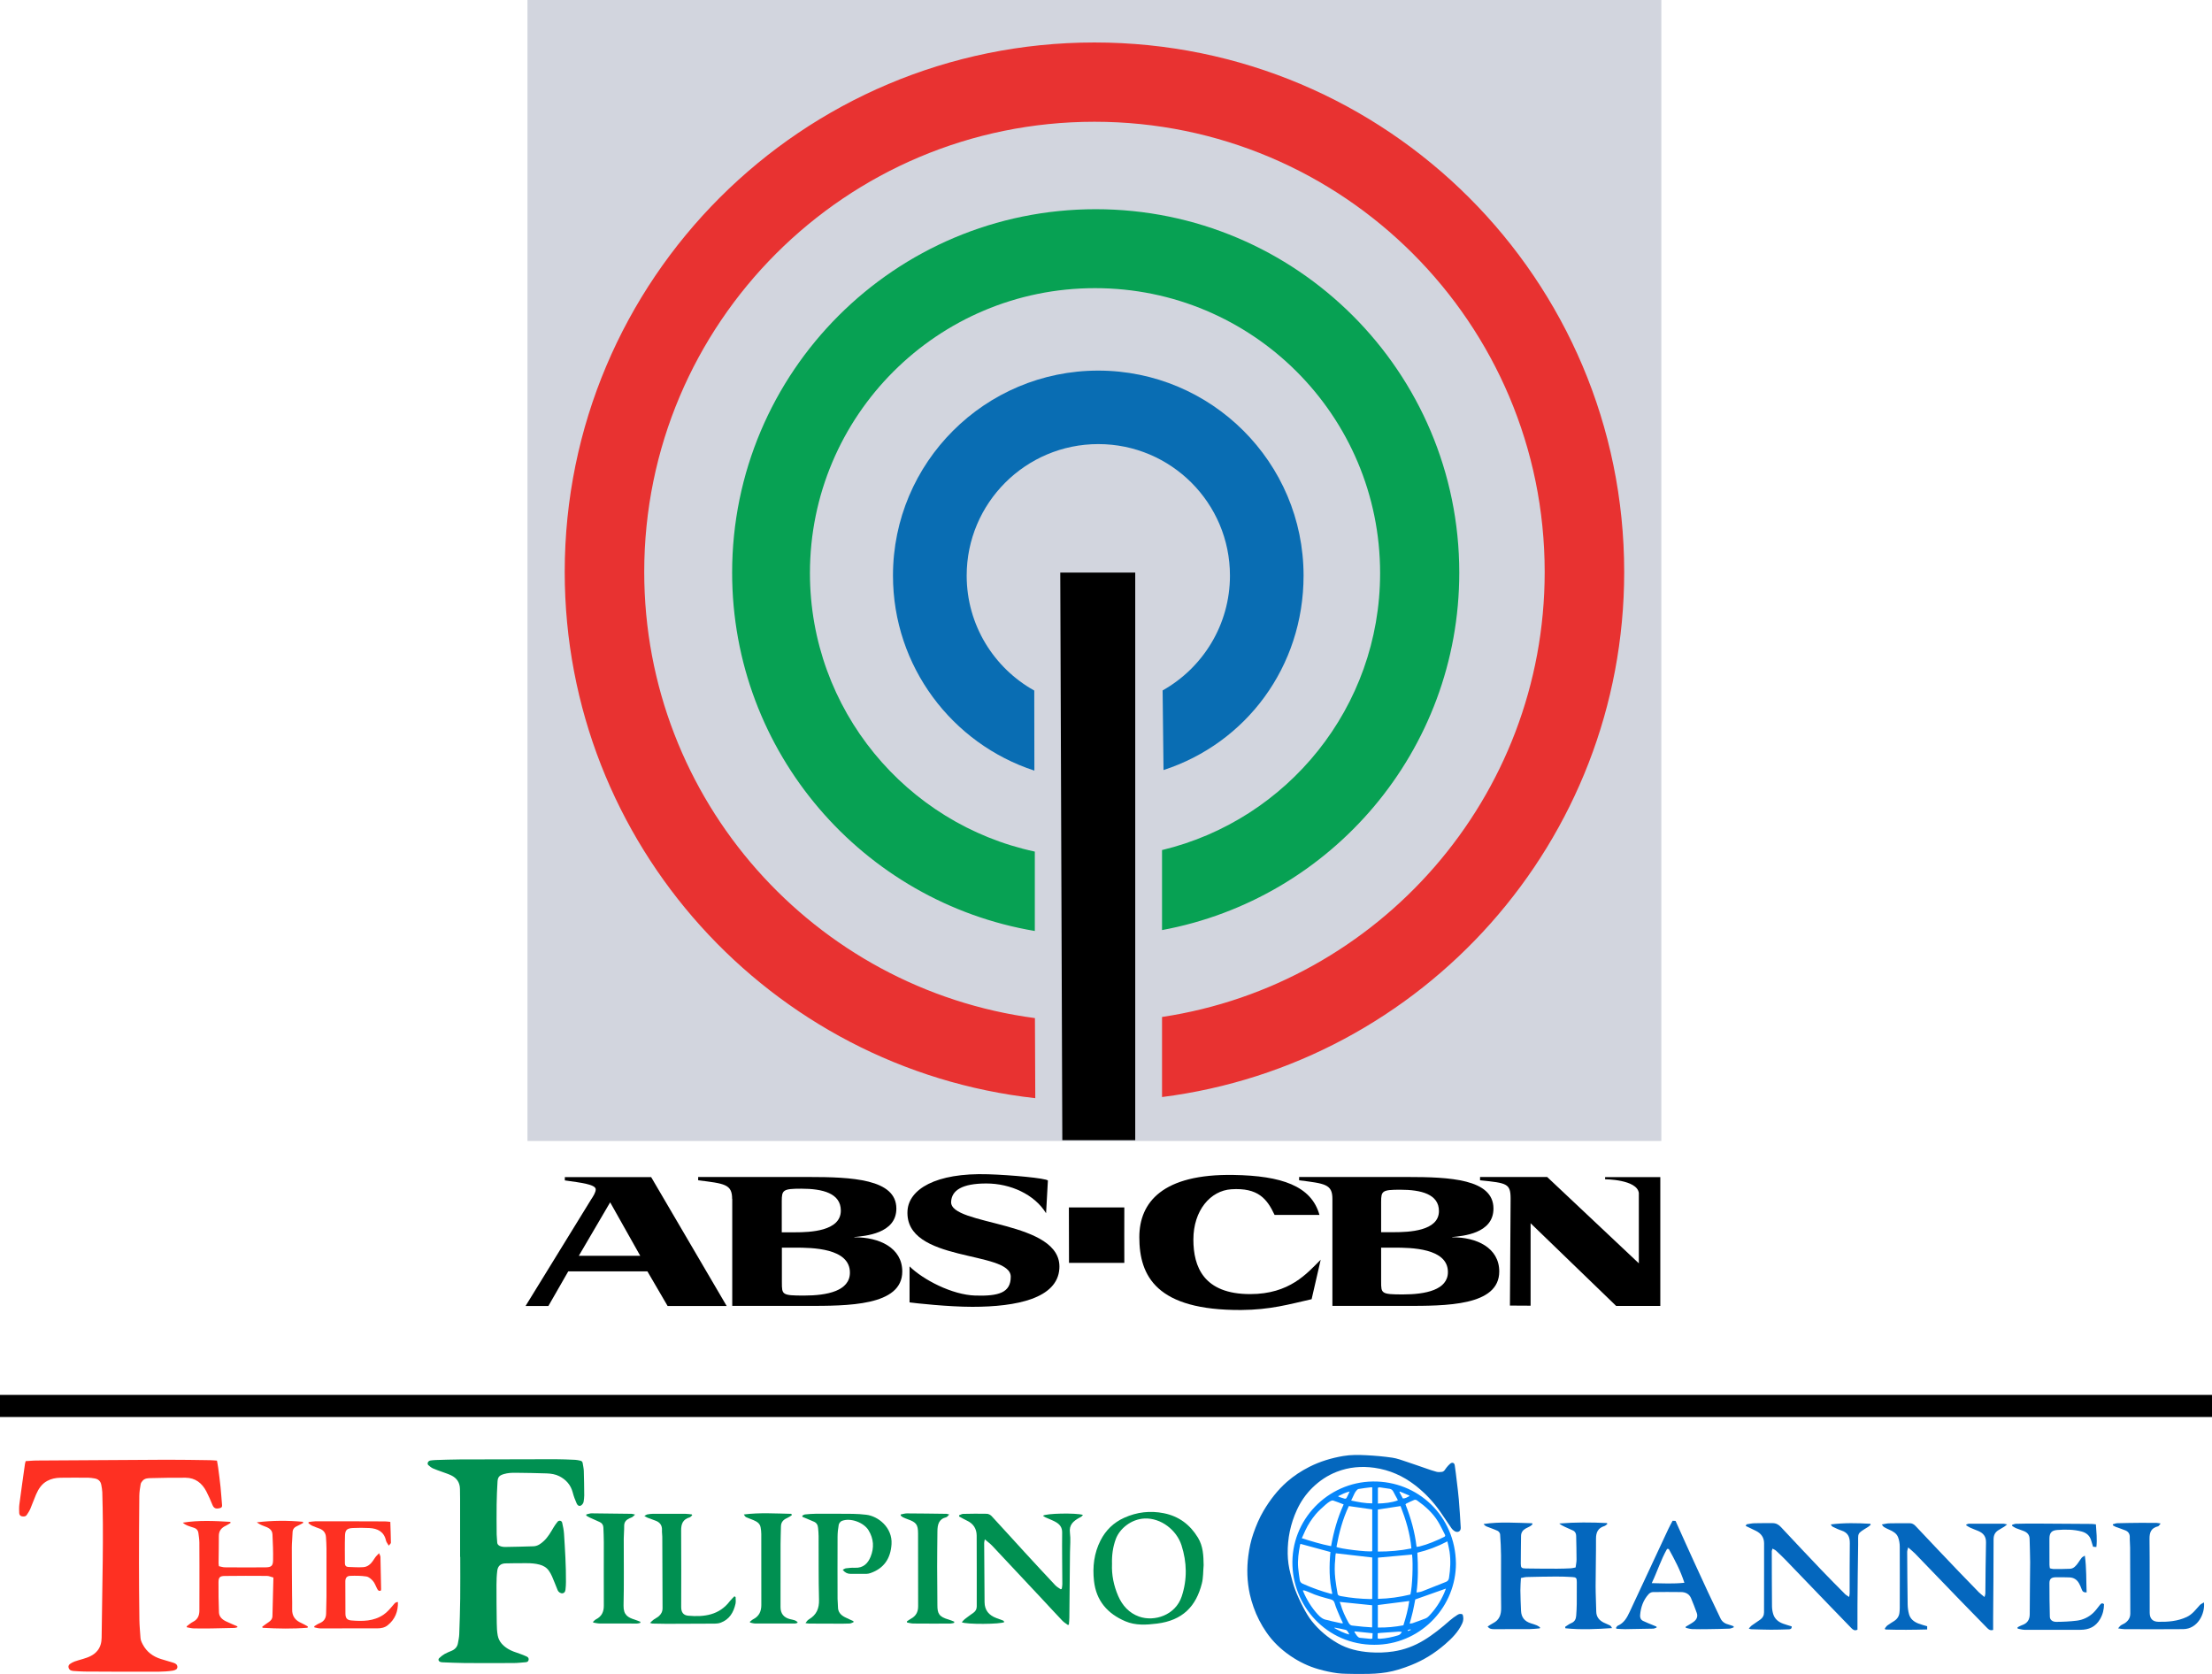
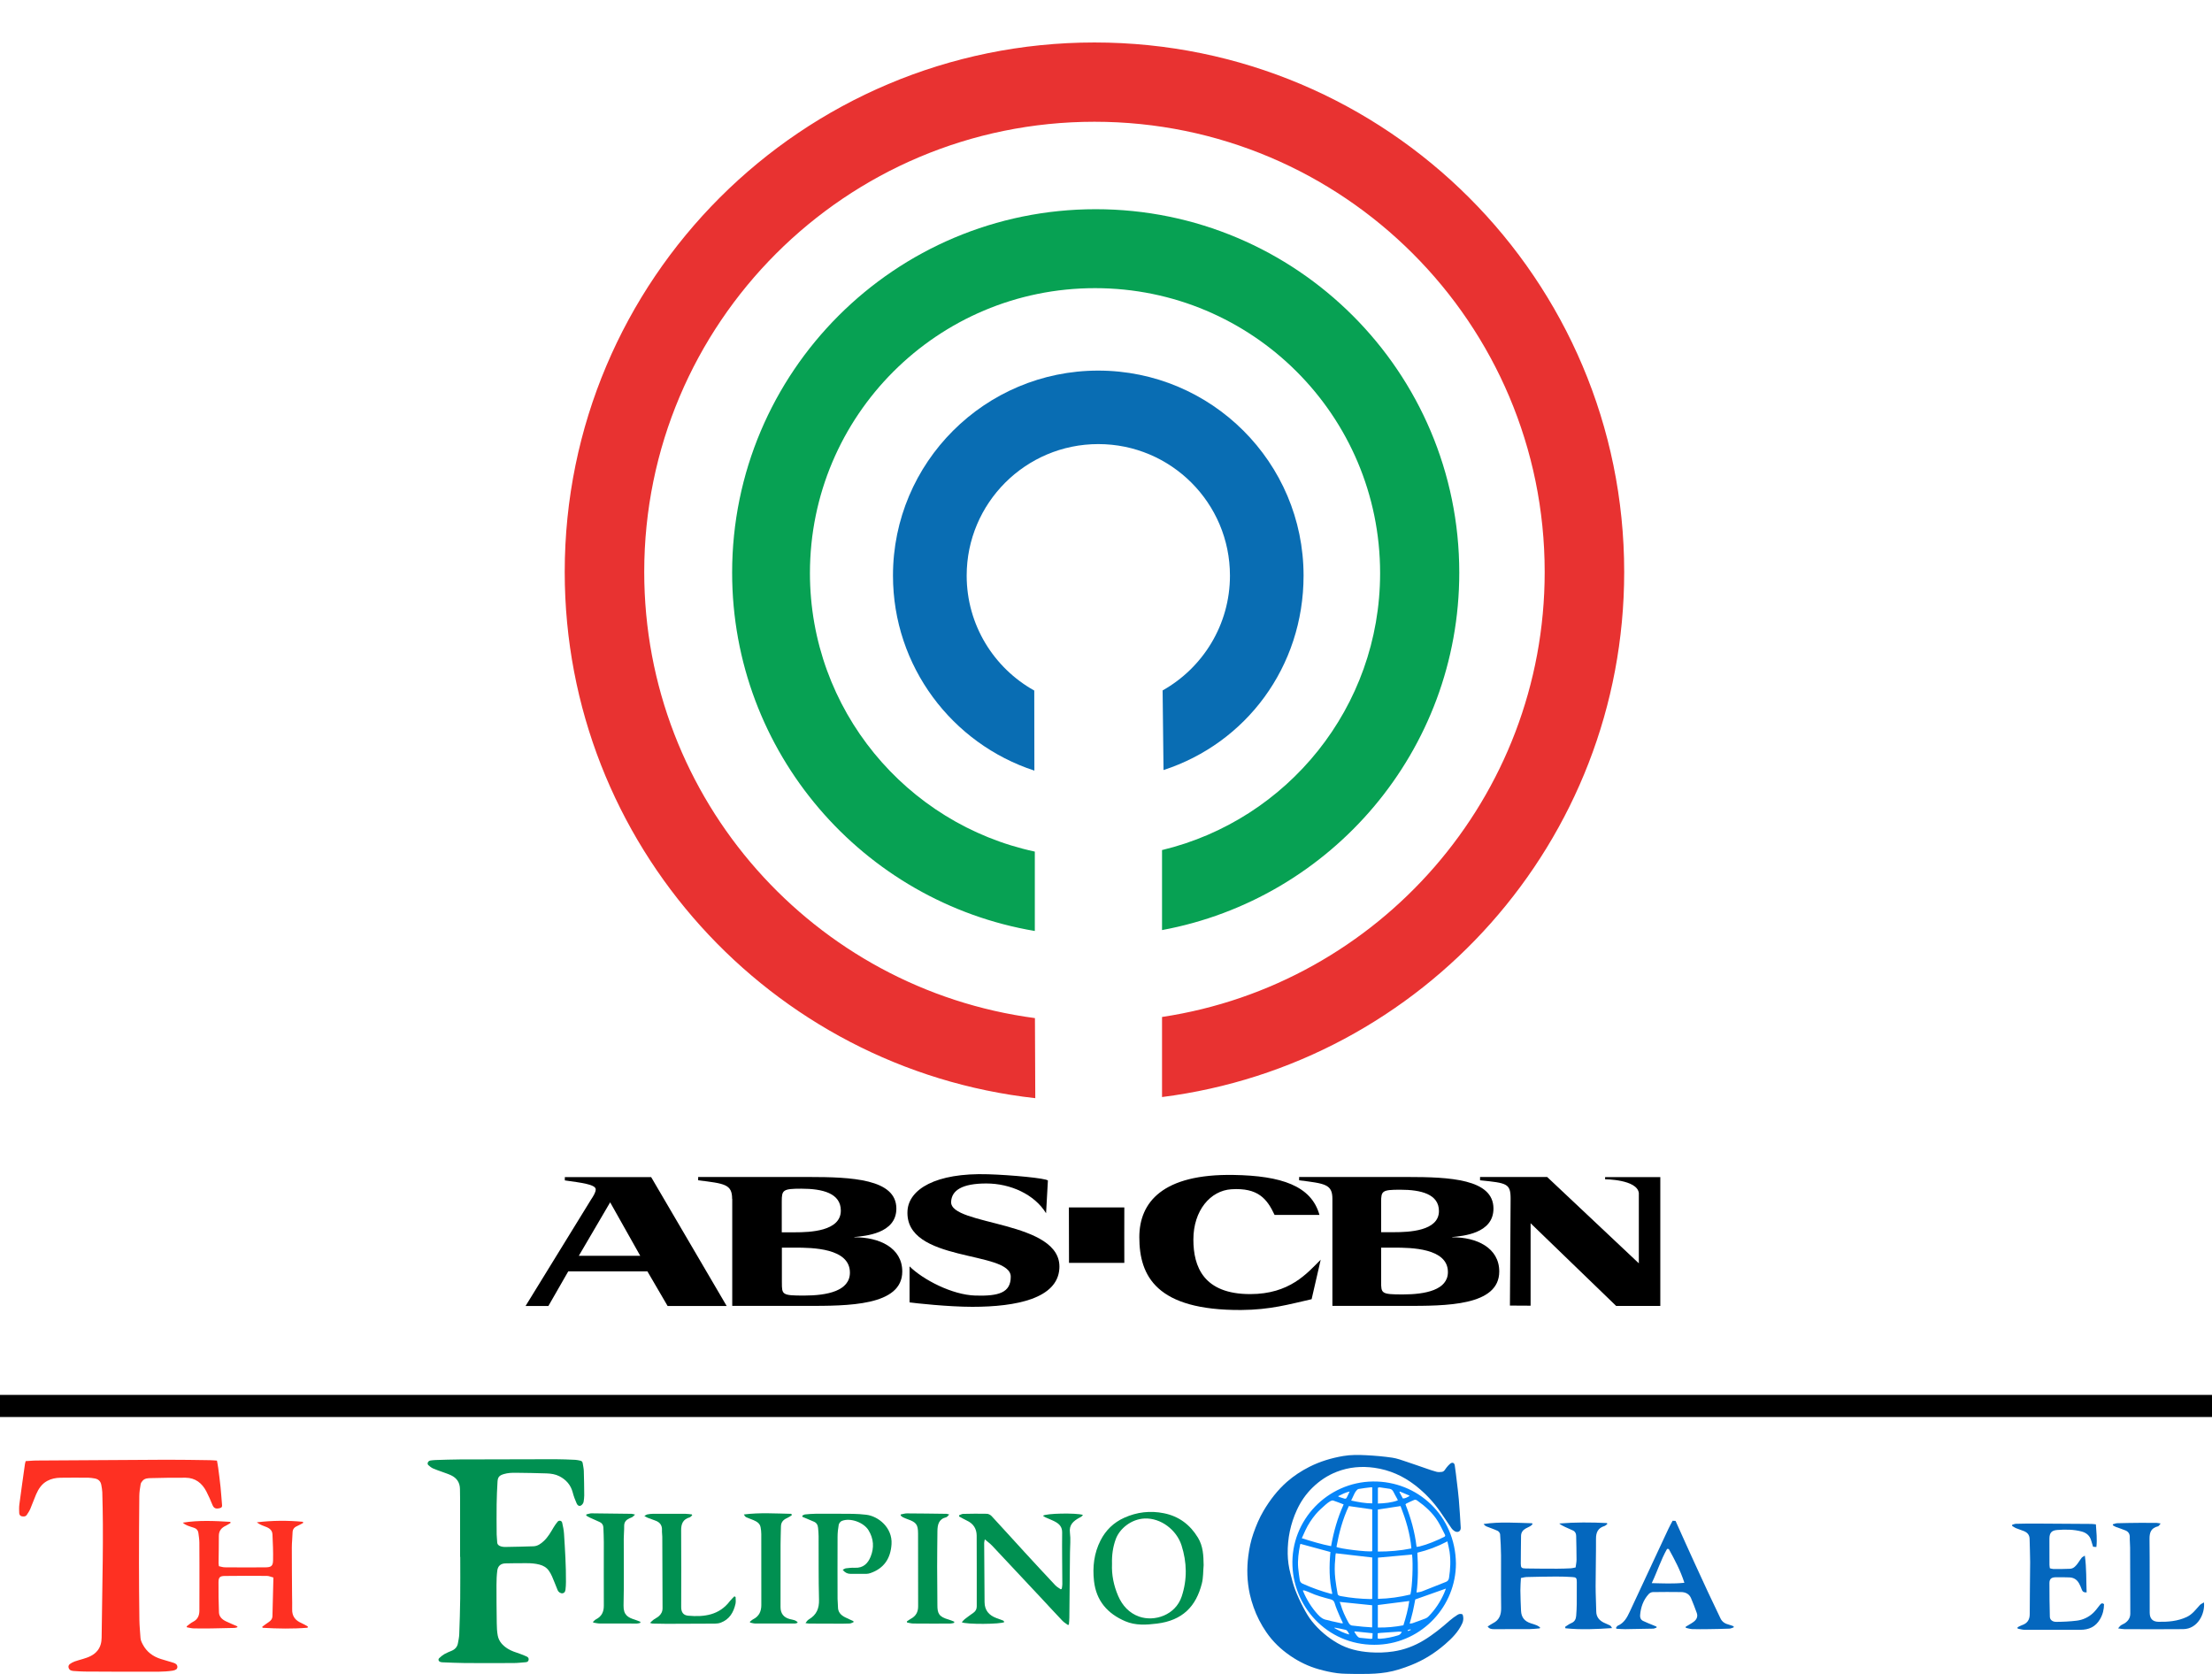
<svg xmlns="http://www.w3.org/2000/svg" id="Layer_2" data-name="Layer 2" viewBox="0 0 3049.49 2307.82">
  <defs>
    <style>
      .cls-1 {
        fill: #07a153;
      }

      .cls-2 {
        fill: #0467be;
      }

      .cls-3 {
        fill: #d2d5de;
      }

      .cls-4 {
        fill: #096db3;
      }

      .cls-5 {
        fill: #009051;
      }

      .cls-6 {
        fill: #e83231;
      }

      .cls-7 {
        fill: #fe3022;
      }

      .cls-8 {
        fill: #0686fa;
      }
    </style>
  </defs>
  <g id="Layer_1-2" data-name="Layer 1">
    <g>
      <path class="cls-7" d="m424,2244.07c-20.66,1.69-41.34,1.3-62.02.08l-.45-1.46c2.91-2.11,5.75-4.34,8.77-6.3,3.1-2.01,5.19-4.55,5.29-8.35.46-17.59.88-35.18,1.33-53.2-3.62-.95-6.23-2.22-8.86-2.24-19.48-.14-38.96-.19-58.43.09-6.52.09-8.36,2.02-8.4,8.52-.08,13.92.07,27.85.63,41.76.24,5.92,4.43,9.76,9.58,12.22,5.21,2.49,10.55,4.69,15.84,7.02-.03.4-.07.81-.1,1.21-1.27.32-2.54.87-3.82.91-10.6.29-21.2.55-31.8.68-8.22.11-16.45.16-24.67-.05-3.08-.08-6.14-.97-9.21-1.5-.12-.44-.25-.87-.37-1.31,2.9-2.1,5.59-4.64,8.75-6.23,6.75-3.39,8.88-8.93,8.83-15.98-.08-10.35.06-20.69.06-31.04,0-20.69.06-41.39-.09-62.08-.03-4.48-.76-8.96-1.34-13.42-.47-3.6-2.51-6.01-6.06-7.13-3.03-.95-6.07-1.91-9.02-3.08-2.26-.9-4.39-2.12-6.41-4.01,21.93-3.51,43.72-2.45,65.51-1.09.12.47.24.95.37,1.42-2.18,1.31-4.26,2.84-6.56,3.9-6.07,2.8-9.66,7-9.65,14.07.03,12.59-.25,25.17-.36,37.76,0,1.04.22,2.08.44,3.97,2.63.53,5.39,1.54,8.15,1.56,18.7.15,37.4.24,56.1.04,7.96-.09,10.26-1.96,10.43-9.69.25-11.9-.26-23.83-.83-35.73-.35-7.28-6.19-9.5-11.97-11.59-3.34-1.21-6.55-2.76-9.6-5.07,21.34-2.59,42.46-2.69,63.56-.72.12.51.24,1.02.37,1.52-2.48,1.32-4.87,2.83-7.45,3.9-4.26,1.76-7.1,4.23-7.2,9.33-.13,6.88-1.02,13.76-1.02,20.64-.02,22.15.2,44.29.34,66.44.04,6.23.32,12.47.13,18.7-.29,9.48,4.25,15.44,12.71,19.03,3.08,1.31,5.94,3.15,8.9,4.75-.12.58-.24,1.16-.36,1.74Z" />
-       <path class="cls-7" d="m548.6,2208.6c.31,13.2-3.99,23.93-14.15,32.08-4.16,3.33-9.15,4.23-14.23,4.25-26.25.11-52.51.12-78.76.04-2.65,0-5.31-.88-7.96-1.35l-.35-1.52c2.39-1.41,4.66-3.13,7.21-4.15,6.15-2.48,9.16-6.82,9.23-13.44.08-7.96.47-15.91.5-23.87.08-21.89.09-43.78.01-65.67-.02-5.3-.37-10.6-.72-15.89-.38-5.74-3.42-9.6-8.77-11.66-3.46-1.33-7-2.49-10.37-4.03-1.82-.83-3.35-2.28-5.01-3.45.08-.52.17-1.04.25-1.56,3-.36,5.99-1.01,8.99-1.04,11.54-.13,23.08-.09,34.63-.06,20.56.04,41.12.09,61.68.19,2.22.01,4.43.39,7.32.66.31,9.78.68,19.27.8,28.76.01,1.01-1.44,2.04-2.94,4.01-1.67-2.96-3.35-4.82-3.81-6.94-2.75-12.45-11.62-16.74-23.02-17.34-7.52-.4-15.1-.4-22.63-.03-8.17.41-10.62,2.63-10.87,10.58-.4,12.72-.17,25.47-.14,38.2,0,2.97,1.65,4.81,4.63,4.91,6.88.24,13.79.75,20.63.3,8.24-.54,12.31-6.95,16.35-13.17,1.25-1.93,3.1-3.47,5.49-6.09,1.01,2.63,1.87,3.85,1.9,5.1.38,14.85.65,29.71.91,44.57.01.62-.27,1.25-.42,1.95-3.28,1.17-4.27-1.14-5.37-3.25-1.77-3.4-3-7.26-5.45-10.06-2.38-2.73-5.8-5.73-9.13-6.23-7.38-1.12-15-1.13-22.49-.84-4.45.17-6.46,3.05-6.46,7.56-.03,14.84,0,29.68.13,44.53.06,6.03,2.15,8.86,8.08,9.37,15.49,1.33,30.98,1.22,44.47-7.98,4.8-3.28,8.81-7.91,12.6-12.41,3.35-3.98,3.74-4.84,7.24-5.01Z" />
    </g>
    <g>
      <path class="cls-2" d="m2122.81,2244.92c-4.78.37-9.56,1.02-14.34,1.06-16.41.13-32.81.05-49.22.05-3.08,0-5.99-.4-8.37-3.61,2.57-1.61,4.85-3.29,7.35-4.55,8.93-4.49,11.43-11.85,11.27-21.44-.39-24.01,0-48.03-.15-72.05-.06-9.69-.58-19.39-1.27-29.06-.12-1.71-1.8-4.04-3.37-4.78-4.95-2.34-10.21-4-15.3-6.07-1.53-.62-2.88-1.71-4.09-3.41,22.47-3.32,44.71-1.6,66.96-1.04l.4,1.52c-1,.85-1.91,1.86-3.03,2.51-2.03,1.18-4.24,2.07-6.29,3.21-4.06,2.27-6.41,5.54-6.43,10.44-.05,12.71-.41,25.43-.36,38.14.02,5.43,1.07,6.43,6.61,6.53,14.56.25,29.13.31,43.7.31,6.29,0,12.59-.25,18.88-.54,1.92-.09,3.81-.69,6.39-1.19.46-3.7,1.29-7.27,1.29-10.85,0-10.88-.29-21.77-.52-32.65-.07-3.23-1.27-5.95-4.33-7.4-3.65-1.74-7.39-3.27-11.06-4.96-2.74-1.26-5.43-2.64-7.95-4.72,22.06-1.83,43.92-1.7,65.77-.61.18.44.36.88.53,1.32-1.35.97-2.57,2.37-4.08,2.83-8.81,2.69-11.58,8.78-11.53,17.59.11,21.65-.5,43.29-.53,64.94-.01,11.8.67,23.6.87,35.41.13,7.32,4.04,11.93,10.16,15.07,2.8,1.43,5.81,2.44,8.59,3.9,1.28.67,2.23,1.97,3.02,3.76-21.67,1.46-43.02,2.47-64.32.24-.11-.66-.22-1.33-.34-1.99,2.82-1.74,5.48-3.89,8.51-5.14,4.73-1.95,6.38-5.6,6.72-10.16.4-5.36.71-10.73.78-16.11.13-10.1.12-20.2.06-30.3-.03-5.62-.75-6.59-6.19-6.93-7.46-.47-14.94-.72-22.42-.68-13.52.06-27.03.33-40.54.66-2.4.06-4.78.8-7.88,1.36-.28,6.02-.8,11.6-.75,17.16.1,9.31.48,18.63.89,27.94.41,9.14,4.8,14.59,13.67,17.4,2.75.87,5.53,1.69,8.18,2.79,1.59.66,2.96,1.84,4.43,2.78-.14.43-.27.87-.41,1.3Z" />
-       <path class="cls-2" d="m2443.6,2135.02c-.54,1.84-1,2.67-1,3.51.05,25.33.07,50.66.3,75.98.03,3.63.65,7.38,1.72,10.86,2.09,6.76,7.2,10.78,13.65,13.12,3.9,1.42,7.92,2.52,11.78,3.73.23,3.63-1.97,3.97-4.07,4.04-8.13.26-16.26.55-24.39.52-9.17-.03-18.34-.39-27.51-.65-.72-.02-1.42-.38-3.19-.89,1.59-1.72,2.55-3.17,3.86-4.12,3.92-2.85,8.02-5.45,11.97-8.27,3.41-2.43,5.2-5.7,5.2-10.04-.03-19.82.04-39.64.07-59.45.02-11.94.05-23.87,0-35.81-.04-8.08-4.21-13.52-11.23-17.03-3.4-1.69-6.83-3.31-10.25-4.96-1.29-.62-2.59-1.22-3.89-1.84.41-.74.81-1.49,1.22-2.23,3.52-.52,7.03-1.38,10.56-1.48,8.39-.24,16.79-.12,25.19-.16,4.74-.02,8.34,1.88,11.63,5.42,18.42,19.78,36.96,39.44,55.62,59,10.77,11.29,21.79,22.34,32.78,33.42,1.4,1.41,3.29,2.33,5.65,3.96.31-2.3.66-3.65.66-5,.07-23.1-.11-46.21.23-69.3.13-8.78-2.93-14.53-11.48-17.29-4.09-1.32-8-3.27-11.9-5.12-1.16-.55-2.04-1.7-2.85-3.31,18.3-2.31,36.43-1.95,54.56-.86.16.44.31.89.47,1.33-1.21,1.01-2.32,2.19-3.66,3.01-16.14,9.94-13.38,7.71-13.66,24.52-.47,27.82-.68,55.64-.92,83.46-.1,11.24-.02,22.49-.02,33.67-3.76,1.88-6.17.14-8.33-2.08-10.61-10.91-21.2-21.84-31.76-32.8-19.75-20.5-39.45-41.05-59.23-61.52-4.18-4.33-8.58-8.46-12.99-12.55-1.16-1.08-2.78-1.66-4.78-2.81Z" />
-       <path class="cls-2" d="m2735.86,2201.75c.56-2.21,1.15-3.47,1.17-4.74.3-23.48.31-46.97.9-70.44.21-8.54-3.94-13.15-11.13-16.09-3.52-1.44-7.09-2.75-10.55-4.32-1.97-.89-3.75-2.18-5.61-3.29.03-.36.06-.72.09-1.08,1.23-.4,2.45-1.14,3.68-1.15,15.86-.08,31.71-.09,47.57-.03,1.34,0,2.68.55,5.05,1.06-1.84,1.45-2.84,2.37-3.97,3.09-2.44,1.54-4.94,2.98-7.43,4.43-5.05,2.94-7.28,6.96-7.27,13.16.03,36.09-.36,72.18-.6,108.26-.04,5.48,0,10.96,0,16.44-3.81,1.23-6.06-.4-8.13-2.52-12.46-12.76-24.97-25.48-37.37-38.3-20.7-21.4-41.32-42.9-62.03-64.29-2.7-2.79-5.79-5.19-9.63-8.6-.64,2.8-1.35,4.46-1.34,6.11.13,24.14.27,48.29.65,72.43.07,4.56.71,9.22,1.91,13.61,1.79,6.54,6.84,10.41,12.9,12.79,3.87,1.52,7.96,2.48,12.1,3.74v4.42c-19.46.53-38.59.72-57.72.06-.21-.51-.42-1.01-.63-1.52,1.16-1.38,2.12-3.05,3.53-4.09,2.94-2.19,6.12-4.06,9.21-6.04,4.35-2.79,6.95-6.68,7.43-11.88.19-2.09.4-4.19.4-6.28.04-28.22.14-56.44-.03-84.66-.03-4.23-.77-8.67-2.25-12.61-2.11-5.61-7.24-8.38-12.54-10.67-2.39-1.03-4.75-2.19-6.98-3.54-.96-.58-1.55-1.77-2.99-3.52,4.05-.65,7.08-1.49,10.12-1.56,9.44-.22,18.88-.19,28.32-.16,3.27,0,5.79,1.37,8.17,3.9,19.66,20.93,39.47,41.72,59.28,62.5,9.23,9.68,18.54,19.28,27.91,28.81,2.15,2.19,4.71,3.97,7.83,6.56Z" />
      <path class="cls-2" d="m2889.43,2101.54c.67,10.55,1.9,20.64.67,31.2-1.88-.12-3.09-.2-4.55-.29-.92-3-1.84-5.71-2.59-8.46-1.84-6.75-6.51-10.76-12.94-12.51-11.14-3.02-22.61-3.02-33.99-2.17-7.88.59-10.67,4.18-10.68,12.06-.02,11.94,0,23.88.06,35.82,0,1.53.34,3.06.55,4.87,1.7.39,3.19,1.01,4.69,1.02,7.73.02,15.47.15,23.18-.3,5.14-.29,8.24-4.2,11.04-8.08,1.69-2.33,3.14-4.86,4.95-7.08.87-1.06,2.35-1.62,4.37-2.95,2.44,17.51,1.77,34.06,2.46,50.68-3.82.24-5.72-1.02-6.77-4.14-1-2.96-2.29-5.88-3.85-8.6-2.88-5.02-7.36-7.78-13.19-7.94-6.42-.18-12.86-.35-19.28-.16-5.61.16-8.17,2.39-8.19,7.93-.06,15.48.22,30.96.57,46.43.09,4.1,3.4,7.13,8.86,7.1,9.4-.05,18.84-.5,28.17-1.64,8.61-1.05,16.45-4.73,22.81-10.74,3.39-3.21,6.09-7.16,9.05-10.82,1.52-1.88,3.01-3.45,5.8-1.21,0,7.27-1.68,14.16-5.49,20.72-6.14,10.56-15.42,14.68-27.22,14.65-25.59-.07-51.17.1-76.76,0-3.2-.01-6.39-1.07-9.59-1.65-.05-.61-.1-1.22-.15-1.83,1.89-.93,3.7-2.1,5.67-2.76,7.51-2.49,11.15-7.26,11.14-15.49-.03-23.88.49-47.75.56-71.63.03-10.62-.59-21.24-.74-31.86-.08-5.49-2.94-8.82-7.67-10.79-3.75-1.56-7.67-2.68-11.42-4.24-1.82-.75-3.41-2.05-5.1-3.1.06-.49.12-.98.18-1.46,1.73-.47,3.45-1.31,5.19-1.35,8.92-.23,17.84-.36,26.75-.32,25.71.11,51.42.3,77.13.5,2.04.02,4.08.37,6.31.59Z" />
      <path class="cls-2" d="m2305.87,2096.57c1.7.09,2.95.15,4.06.21,4.33,9.63,8.49,18.94,12.69,28.23,4.26,9.44,8.52,18.87,12.83,28.28,6.33,13.82,12.65,27.64,19.09,41.41,5.71,12.23,11.55,24.39,17.38,36.56,2.33,4.87,6.49,7.33,11.59,8.59,2.21.55,4.34,1.45,6.5,2.19l.08,1.51c-1.95.61-3.88,1.68-5.85,1.76-9.7.38-19.4.56-29.1.69-7.48.1-14.97.18-22.44-.07-2.92-.1-5.81-1.15-8.71-1.77v-1.56c1.16-.67,2.36-1.29,3.51-2.01,2.77-1.74,5.72-3.26,8.2-5.35,3.58-3.01,5.18-6.99,3.46-11.64-2.53-6.86-5.03-13.75-7.95-20.45-2.52-5.79-7.64-8.19-13.68-8.26-12.99-.17-25.99-.19-38.98.04-1.95.03-4.37,1.32-5.72,2.81-7.42,8.18-10.85,18.09-11.76,28.98-.29,3.5.98,6.41,4.04,7.92,4.55,2.26,9.34,4.03,14.04,6,1.51.64,3.03,1.27,4.54,1.9.04.43.09.85.13,1.28-1.56.52-3.11,1.46-4.68,1.5-12.85.34-25.7.58-38.55.71-4.02.04-8.05-.36-12.08-.56-.25-.38-.5-.76-.75-1.15.8-1.03,1.38-2.56,2.42-3,8.7-3.68,12.78-11.17,16.49-19.14,17.75-38.17,35.56-76.3,53.4-114.43,1.71-3.67,3.72-7.19,5.79-11.17Zm-5.3,38.87c-.77-.01-1.55-.03-2.32-.04-8.46,14.81-13.5,31.19-21.14,47.17,15.28.33,29.69,1.12,45.01-.5-5.46-17.01-13.41-31.86-21.55-46.62Z" />
-       <path class="cls-2" d="m3038.4,2209.15c1.78,15.21-8.45,36.62-28.59,36.84-27.03.3-54.07.1-81.11.04-2.43,0-4.86-.58-8.67-1.07,1.73-1.97,2.54-3.31,3.72-4.14,1.59-1.12,3.55-1.71,5.19-2.78,4.91-3.18,7.94-7.46,7.92-13.6-.11-30.32-.14-60.64-.26-90.95-.02-4.72-.59-9.45-.47-14.16.12-4.57-1.88-7.66-5.82-9.35-4.32-1.85-8.87-3.17-13.26-4.85-1.49-.57-2.83-1.53-4.25-2.31l.03-1.36c2-.52,3.99-1.43,6-1.49,10.74-.3,21.49-.44,32.24-.53,7.34-.06,14.68,0,22.03.09,1.38.02,2.76.4,5.61.85-1.72,1.9-2.5,3.63-3.63,3.89-9.37,2.2-11.83,8.24-11.72,17.36.4,33.85.12,67.71.25,101.57.03,8.26,3.92,12.54,12.15,12.69,13.29.25,26.42-.85,38.83-6.61,7.91-3.67,12.61-10.45,18.19-16.49,1.29-1.4,3.27-2.16,5.6-3.64Z" />
+       <path class="cls-2" d="m3038.4,2209.15c1.78,15.21-8.45,36.62-28.59,36.84-27.03.3-54.07.1-81.11.04-2.43,0-4.86-.58-8.67-1.07,1.73-1.97,2.54-3.31,3.72-4.14,1.59-1.12,3.55-1.71,5.19-2.78,4.91-3.18,7.94-7.46,7.92-13.6-.11-30.32-.14-60.64-.26-90.95-.02-4.72-.59-9.45-.47-14.16.12-4.57-1.88-7.66-5.82-9.35-4.32-1.85-8.87-3.17-13.26-4.85-1.49-.57-2.83-1.53-4.25-2.31l.03-1.36c2-.52,3.99-1.43,6-1.49,10.74-.3,21.49-.44,32.24-.53,7.34-.06,14.68,0,22.03.09,1.38.02,2.76.4,5.61.85-1.72,1.9-2.5,3.63-3.63,3.89-9.37,2.2-11.83,8.24-11.72,17.36.4,33.85.12,67.71.25,101.57.03,8.26,3.92,12.54,12.15,12.69,13.29.25,26.42-.85,38.83-6.61,7.91-3.67,12.61-10.45,18.19-16.49,1.29-1.4,3.27-2.16,5.6-3.64" />
    </g>
    <g>
      <path class="cls-5" d="m1384.58,2236.23c-4.32,3.14-53.54,3.43-58.63.23,1.4-1.49,2.55-3.08,4.03-4.23,3.97-3.08,8.06-5.99,12.14-8.92,2.99-2.15,4.43-5,4.43-8.68-.02-32.49.1-64.98-.09-97.47-.05-9.27-4.3-16.36-12.95-20.5-3.84-1.84-7.54-3.99-11.3-6,.02-.55.05-1.1.07-1.64,1.86-.67,3.7-1.88,5.58-1.92,10.85-.25,21.72-.4,32.57-.14,2.25.05,5.01,1.47,6.58,3.16,15.22,16.42,30.19,33.08,45.33,49.58,14.12,15.39,28.31,30.72,42.61,45.94,2.09,2.22,4.98,3.68,7.5,5.49.45-.28.9-.57,1.35-.85.26-2.06.75-4.12.74-6.18-.09-23.78-.52-47.56-.25-71.34.09-7.32-3.54-11.43-9.02-14.52-4.47-2.52-9.4-4.22-14.08-6.37-1.16-.53-2.16-1.38-3.33-2.15,3.58-3.4,45.28-4.19,55.12-1.21-.79.9-1.35,1.76-2.12,2.35-.85.65-1.9,1.04-2.85,1.57-8.2,4.54-14.46,9.7-12.97,20.9,1.16,8.67.15,17.64.07,26.47-.28,30.17-.56,60.34-.89,90.52-.03,3.08-.4,6.16-.61,9.24-.39.28-.78.56-1.18.83-2.58-1.94-5.49-3.56-7.69-5.86-9.57-10.02-18.92-20.26-28.38-30.38-22.83-24.41-45.65-48.83-68.56-73.16-2.78-2.95-6.15-5.34-10.15-8.77-.47,2.7-.85,3.83-.85,4.96.16,27.18.42,54.37.54,81.55.05,11.35,6.06,18.13,16.17,21.97,3.17,1.2,6.39,2.25,9.53,3.52.61.24.93,1.19,1.55,2.02Z" />
      <path class="cls-5" d="m1659.34,2157.98c-.75,8.35-.4,16.98-2.43,25.01-8.08,31.93-26.81,51-61.78,55.36-14.7,1.83-29.69,2.8-43.79-3.22-24.53-10.47-40.12-28.25-43.14-55.53-2.15-19.44.02-38.3,9.01-55.89,7.2-14.1,17.98-24.63,32.57-31.22,17.65-7.97,35.94-10.07,54.84-6.26,20.56,4.15,35.88,15.63,46.82,33.54,7.3,11.95,7.69,24.89,7.91,38.2Zm-126.32-1.66c-.61,14.7,2.32,29.66,8.53,43.95,5.77,13.3,15.12,23.55,28.78,28.41,21.12,7.52,50.19-1.89,58.77-27.73,7.79-23.47,7.23-47.02-.22-70.41-6.7-21.03-28.29-38.05-51-37.06-18.26.79-34.36,13.93-39.65,28.36-3.98,10.84-5.56,22.07-5.2,34.49Z" />
      <path class="cls-5" d="m1106,2089.57c1.27-.59,2.5-1.57,3.82-1.7,4.72-.47,9.47-.89,14.21-.92,17.25-.08,34.5-.09,51.75.1,6.1.07,12.22.56,18.29,1.24,16.72,1.88,36.5,17.77,35,40.68-1.29,19.57-10.31,33.14-28.84,39.68-1.77.62-3.69,1.09-5.55,1.12-7.47.12-14.95.11-22.42,0-3.96-.06-7.34-1.59-10.51-5.55,1.71-.83,3.05-1.92,4.5-2.09,4.04-.47,8.14-.94,12.18-.73,12.16.63,18.28-6.6,21.78-15.16,5.09-12.41,4.38-24.89-2.92-36.67-6.67-10.77-25.1-17.47-36.75-12.74-1.88.76-3.89,3.27-4.26,5.27-1,5.44-1.56,11.04-1.59,16.58-.14,28.54-.07,57.09-.01,85.64,0,3.66.6,7.33.55,10.99-.09,7.08,3.88,11.3,9.66,14.26,3.81,1.95,7.75,3.61,11.64,5.41.08.47.16.94.23,1.4-1.77.66-3.53,1.79-5.33,1.88-5.83.28-11.68.22-17.53.21-12.77,0-25.55-.05-38.32-.13-1.44,0-2.88-.35-5.09-.63,1.09-1.5,1.69-2.5,2.46-3.32.74-.78,1.6-1.5,2.53-2.05,10.23-6.1,13.95-14.84,13.63-26.89-.77-29.2-.4-58.44-.56-87.66-.02-3.8-.39-7.6-.74-11.39-.36-3.9-1.96-7.02-5.85-8.59-3.01-1.22-5.98-2.55-8.97-3.82-2.21-.94-4.44-1.84-6.66-2.76l-.34-1.66Z" />
      <path class="cls-5" d="m1014.1,2201.78c0,3.05.55,6.22-.1,9.13-2.66,11.98-8.38,21.81-20.64,26.26-2.37.86-5.04,1.21-7.57,1.23-22.28.17-44.56.23-66.83.26-6.5,0-13.01-.17-19.51-.33-.75-.02-1.48-.42-3.31-.96,2.05-1.86,3.44-3.35,5.05-4.52,2.19-1.59,4.73-2.72,6.79-4.44,3.45-2.89,5.45-6.54,5.43-11.32-.18-32.76-.23-65.52-.36-98.29-.01-2.99-.6-5.99-.43-8.95.4-7.22-3.05-11.47-9.66-13.68-3.47-1.16-6.89-2.48-10.3-3.82-1.18-.47-2.26-1.21-4.34-2.36,1.96-1.06,2.96-1.92,4.09-2.14,2.39-.47,4.84-.83,7.26-.84,15.22-.07,30.45-.07,45.68.01,2.79.02,5.58.53,8.37.82.19.39.39.79.58,1.18-1.18.99-2.21,2.48-3.56,2.88-9.18,2.7-11.8,8.86-11.71,18.08.35,35.21.07,70.42.07,105.63,0,6.95,2.8,11.26,9.71,11.88,22.03,1.97,42.69-.74,57.4-20.11,1.83-2.41,4.17-4.44,6.27-6.65l1.6,1.05Z" />
      <path class="cls-5" d="m817.55,2235.91c1.36-1.16,2.55-2.64,4.1-3.43,7.79-3.95,10.84-10.23,10.79-18.87-.17-29.21.03-58.43,0-87.64,0-6.65-.38-13.29-.59-19.94-.11-3.43-1.71-6.06-4.75-7.52-4.51-2.17-9.16-4.04-13.7-6.14-1.81-.84-3.5-1.95-5.25-2.94.09-.53.18-1.06.27-1.6,2.4-.52,4.8-1.49,7.19-1.48,18.34.1,36.68.37,55.01.66,1.28.02,2.55.55,4.89,1.08-1.67,1.54-2.54,2.6-3.65,3.29-1.25.79-2.71,1.23-4.07,1.85-4.53,2.08-7.4,5.1-7.3,10.59.11,5.83-.57,11.66-.58,17.49-.07,30.71.48,61.43-.27,92.12-.32,13.32,6.44,16.64,15.27,19.41,2.71.85,5.32,2.01,7.98,3.03l-.22,1.52c-1.46.31-2.92.89-4.39.9-17.12.05-34.24.08-51.35-.05-3-.02-6-.82-9-1.27-.12-.36-.24-.72-.37-1.08Z" />
      <path class="cls-5" d="m1091.58,2089c-2.11,1.27-4.11,2.8-6.35,3.77-5.18,2.24-8.51,5.65-8.61,11.62-.14,8.14-.5,16.29-.53,24.43-.07,28.95-.05,57.89-.04,86.84,0,8.8,4.41,14.38,12.99,16.53,2.23.56,4.54.9,6.7,1.67,1.37.48,2.54,1.56,3.79,2.37-.07.37-.15.75-.22,1.12-1.06.32-2.13.91-3.19.91-18.34.06-36.67.09-55.01-.01-2.32-.01-4.64-.84-6.96-1.29-.12-.37-.24-.74-.36-1.11,1.52-1.17,2.9-2.62,4.59-3.47,8.12-4.11,11.21-10.93,11.2-19.66-.03-32.61,0-65.23-.06-97.84,0-3.11-.39-6.25-.95-9.31-1-5.5-5.34-7.91-9.92-9.89-3.23-1.4-6.62-2.44-9.81-3.92-1.38-.65-2.43-2.02-3.35-3.85,22.05-2.77,43.81-1.31,65.57-.86.17.66.35,1.31.52,1.97Z" />
      <path class="cls-5" d="m1250.22,2235.35c1.88-1.25,3.67-2.65,5.64-3.71,6.78-3.65,9.9-9.26,9.89-16.94-.07-33.58.05-67.16-.1-100.74-.06-12.18-2.61-15.29-14.05-19.37-2.43-.86-4.82-1.84-7.13-2.98-1.08-.53-1.91-1.56-2.85-2.37.06-.45.11-.89.17-1.34,2.8-.52,5.6-1.48,8.4-1.47,18.21.07,36.43.34,54.64.58.88.01,1.75.44,3.78.98-1.78,1.67-2.78,3.41-4.11,3.73-10.43,2.51-12.07,10.36-12.15,19.28-.14,16.31-.38,32.63-.38,48.94,0,17.68.37,35.35.34,53.03-.02,11.35,2.01,16.06,15.83,19.92,2.55.71,4.97,1.89,7.45,2.85-.08.55-.16,1.09-.25,1.64-1.75.33-3.51.95-5.26.96-17,.06-33.99.08-50.99-.07-2.87-.03-5.73-.91-8.59-1.39-.09-.5-.19-1-.28-1.5Z" />
    </g>
    <path class="cls-5" d="m634.29,2146.4c0-26.72,0-53.43,0-80.15,0-4.44-.15-8.88-.18-13.32-.06-8.89-4.29-15.22-12.19-18.99-4-1.91-8.28-3.22-12.44-4.78-4.23-1.58-8.56-2.92-12.66-4.79-2.35-1.07-4.42-2.85-6.39-4.57-.67-.58-1.06-2.1-.81-2.97.52-1.8,1.95-3.07,3.91-3.33,2.41-.32,4.84-.59,7.28-.66,10.92-.32,21.84-.74,32.77-.79,43.94-.18,87.87-.29,131.81-.31,9.18,0,18.37.44,27.55.83,2.41.1,4.81.7,7.18,1.2,1.79.38,2.92,1.52,3.19,3.4.52,3.57,1.43,7.12,1.54,10.69.37,11.23.51,22.47.59,33.71.02,2.89-.44,5.8-.84,8.68-.14.99-.6,2.02-1.17,2.85-2.76,4.05-6.4,4.05-8.42-.38-2.22-4.88-4.1-9.98-5.44-15.17-2.71-10.42-9.21-17.66-18.5-22.4-5.35-2.73-11.44-3.65-17.42-3.86-14.18-.49-28.38-.68-42.57-.86-5.5-.07-10.99.16-16.34,1.75-6.25,1.86-8.46,4.03-8.85,10.46-.63,10.45-1.08,20.92-1.22,31.39-.19,13.81-.06,27.62.05,41.43.03,3.53.64,7.05.72,10.58.08,3.36,2.21,5.07,5.41,5.95,1.73.47,3.58.75,5.36.72,13.08-.24,26.17-.48,39.24-.94,5.82-.21,10.28-3.54,14.36-7.36,5.71-5.35,9.48-12.09,13.42-18.72,1.62-2.73,3.49-5.35,5.51-7.8,1.88-2.28,5.61-1.59,6.27,1.27,1.15,5.05,2.24,10.19,2.57,15.35,1.4,22.08,2.83,44.18,2.67,66.33-.02,3.53-.21,7.08-.63,10.58-.4,3.38-1.87,4.92-4.21,5.18-2.47.27-5.55-1.69-6.59-4.24-2.58-6.35-5.03-12.76-7.75-19.05-1.2-2.78-2.73-5.48-4.48-7.96-3.14-4.42-7.61-6.98-12.85-8.34-5.71-1.48-11.53-1.93-17.38-1.93-9.88,0-19.77-.05-29.65.27-6.35.2-10.27,3.54-11.1,9.82-.86,6.51-1.11,13.13-1.13,19.71-.04,17.7.11,35.39.38,53.09.09,5.61.3,11.3,1.34,16.78,1.56,8.24,6.93,13.95,13.96,18.32,5.04,3.13,10.6,4.83,16.13,6.73,3.34,1.15,6.63,2.48,9.85,3.95,2.24,1.02,3.03,2.73,2.63,4.68-.45,2.19-1.95,3.02-4.06,3.17-5.34.37-10.68,1.09-16.02,1.12-22.63.13-45.26.16-67.89,0-10.23-.07-20.45-.62-30.68-.99-1.1-.04-2.25-.21-3.26-.61-2.38-.94-3.11-3.44-1.28-5.19,2.18-2.09,4.59-4.06,7.2-5.57,3.05-1.77,6.39-3.07,9.66-4.42,4.8-1.98,7.94-5.34,8.89-10.45.77-4.15,1.67-8.34,1.82-12.54.6-16.36,1.13-32.72,1.32-49.09.22-19.15.05-38.31.05-57.46-.07,0-.15,0-.22,0Z" />
    <path class="cls-7" d="m35.37,2014.35c3.53-.23,7.01-.46,10.49-.67,1.31-.08,2.63-.13,3.95-.14,59.93-.38,119.86-.83,179.78-1.07,20.12-.08,40.24.36,60.36.62,2.91.04,5.81.36,9.15.58.59,3.38,1.27,6.63,1.7,9.92,1.16,8.88,2.35,17.77,3.26,26.68.86,8.33,1.36,16.7,2.08,25.05.18,2.05-.74,3.2-2.58,3.72-6.08,1.72-8.8.35-10.78-4.52-2.53-6.21-5.19-12.39-8.28-18.33-5.98-11.49-15.17-18.79-28.6-18.93-15.94-.16-31.89.12-47.82.54-3.83.1-8.1.17-11.11,3.23-1.37,1.39-2.74,3.26-3.06,5.09-.93,5.37-1.81,10.82-1.87,16.25-.3,30.77-.46,61.55-.45,92.33,0,26.18.21,52.36.56,78.54.11,8.29.99,16.58,1.52,24.86.21,3.29,1.6,6.11,3.12,8.99,5.47,10.37,14.1,16.71,25.1,20.13,5.79,1.8,11.64,3.42,17.42,5.23,2.88.9,5.28,2.55,5.22,5.93-.02,1.09-.78,2.58-1.67,3.16-1.41.91-3.18,1.48-4.87,1.74-12.79,1.92-25.7,1.38-38.56,1.42-27.59.08-55.18-.07-82.76-.22-5.19-.03-10.37-.49-15.55-.78-.8-.05-1.59-.25-2.37-.43-2.3-.54-3.68-2.06-4.25-4.27-.54-2.08.41-3.88,1.99-5,1.94-1.38,4.09-2.59,6.32-3.39,3.85-1.38,7.83-2.39,11.75-3.57,7.49-2.24,14.64-4.98,19.79-11.39,4.23-5.26,5.62-11.38,5.73-17.78.6-35.36,1.1-70.72,1.52-106.09.2-16.92.28-33.84.19-50.75-.08-14.58-.41-29.16-.79-43.74-.09-3.33-.78-6.65-1.34-9.95-.92-5.46-4.34-8.4-9.73-9.17-2.61-.37-5.23-.89-7.84-.91-12.94-.09-25.89-.18-38.84.03-6.32.1-12.5,1.32-18.17,4.38-7.62,4.12-12.03,10.94-15.34,18.54-2.88,6.62-5.2,13.47-8.04,20.1-1.22,2.85-3.01,5.48-4.72,8.09-1.66,2.53-4.35,2.55-6.92,2.07-2.29-.43-3.52-2.34-3.61-4.46-.17-3.97-.3-8.02.21-11.94,2.44-18.57,5.09-37.11,7.7-55.66.17-1.21.6-2.39,1.02-4.06Z" />
    <g>
      <path class="cls-2" d="m2016.43,2225.86c1.38,4.07,1.26,8.23-.59,12.27-5.33,11.61-14.12,20.48-23.57,28.67-13.96,12.1-29.43,21.87-46.68,28.72-11.02,4.38-22.22,8.12-33.96,10.04-10.56,1.72-21.22,2.23-31.9,2.19-4.07-.02-8.14.14-12.2.02-8.05-.23-16.18-.02-24.13-1.07-8.59-1.13-17.15-3.06-25.5-5.42-13.91-3.94-26.83-10.17-38.8-18.33-13.03-8.88-24.31-19.61-33.21-32.56-7.39-10.75-13.42-22.35-17.72-34.72-2.03-5.84-3.86-11.8-5.17-17.84-3.8-17.48-4.35-35.14-2.06-52.88,1.35-10.5,3.51-20.85,7-30.84,3.77-10.8,8.14-21.32,14.02-31.24,8.82-14.89,19.2-28.48,32.22-39.92,9.4-8.25,19.83-15.1,31.04-20.75,14.71-7.42,30.29-12.1,46.49-14.87,10.45-1.79,21.02-1.63,31.52-1.11,12.09.59,24.2,1.67,36.18,3.4,6.75.98,13.3,3.54,19.85,5.68,9.11,2.97,18.12,6.23,27.19,9.32,4.67,1.59,9.32,3.27,14.08,4.49,2.23.57,4.75.39,7.09.13,3.68-.41,4.75-3.92,6.8-6.26,1.56-1.79,3.06-3.71,4.92-5.14,2.87-2.23,5.65-1.24,6.19,2.3,1.16,7.51,2,15.06,2.9,22.61.96,8.12,2.04,16.23,2.71,24.38,1.06,12.98,1.93,25.98,2.65,38.98.28,5.02-4.07,7.42-8.47,4.8-1.63-.97-3.16-2.4-4.25-3.96-5.09-7.3-9.96-14.76-15.01-22.09-9.77-14.17-21.42-26.57-35.08-37.15-16.66-12.9-35.23-21.18-56.13-24.14-17.73-2.51-35.11-1.01-51.84,5.46-12.67,4.9-23.84,12.37-33.53,21.83-9.16,8.94-16.32,19.35-21.66,31-8.75,19.08-12.85,39.13-12.58,60.07.12,9.45,1.45,18.77,3.88,27.89,1.95,7.33,3.69,14.78,6.4,21.84,3.2,8.35,7.02,16.52,11.18,24.44,3.49,6.64,7.29,13.26,11.96,19.09,9.82,12.25,21.76,22.35,35.38,30.21,13.76,7.94,28.91,11.43,44.7,12.54,10.71.76,21.39.41,31.95-1.15,15.02-2.22,28.99-7.48,42.04-15.34,13.13-7.91,24.88-17.52,36.31-27.62,3.08-2.72,6.54-5.05,9.98-7.32,2.14-1.42,4.6-2.24,7.42-.66Z" />
      <path class="cls-8" d="m2007.17,2155.29c.08,58.77-46.3,109.05-106.4,112.14-66.48,3.41-116.58-48.2-118.98-108.72-2.5-63.23,48.45-115.38,110.76-116.26,61.79-.87,113.8,47.19,114.61,112.85Zm-165.63-13.86c-.18,1.09-.41,2.06-.49,3.04-.14,1.73-.09,3.48-.28,5.2-1.01,9.04-.87,18.09.11,27.09.76,7.03,2.06,14,3.25,20.98.13.74.97,1.58,1.69,1.95,1.01.51,2.21.69,3.35.9,13.17,2.44,26.46,3.67,39.84,3.96.9.02,1.8-.15,2.77-.23v-57.09c-16.79-1.94-33.32-3.84-50.25-5.8Zm58.14,5.99v56.83c15.4-.31,30.2-2.46,44.71-5.98,2.64-10.4,3.94-42.46,2.3-55.1-15.65,1.42-31.31,2.83-47.01,4.26Zm-40.15-71.09c-8.52,17.99-13.53,36.92-17.05,56.28,3.01,2.42,44.25,7.44,49.29,5.94v-57.62c-10.78-1.53-21.34-3.04-32.23-4.59Zm-66.69,52.12c-.31.73-.48.98-.53,1.25-2.02,10.46-3.58,20.98-2.63,31.67.51,5.67,1.34,11.31,2.18,16.95.35,2.33,1.71,4.03,3.99,5.05,12.67,5.65,25.69,10.34,39.09,13.98.43.12.94-.04,1.79-.09-4.52-19.09-4.35-38.22-2.64-57.6-13.87-3.77-27.5-7.47-41.24-11.2Zm106.68,10.62c15.53.02,30.89-1.19,46.23-4.33-1.75-20.7-7.73-39.82-14.95-58.4-10.67,1.63-20.79,3.18-31.28,4.78v57.96Zm95.87-14.06c-13.58,7.16-27.15,12.22-41.42,15.62,1.09,18.42,1.28,36.51-1.15,54.87,2.81-.33,5.44-.71,7.86-1.65,10.95-4.25,21.81-8.71,32.75-12.99,2.73-1.07,3.79-2.93,4.22-5.7,1.84-11.94,2.47-23.9.74-35.89-.66-4.54-1.87-9.01-2.99-14.27Zm-200.69-4.34c13.64,4.29,26.75,8.33,40.35,10.95,3.57-20.08,8.92-39.07,17.3-57.47-.17-.09-.41-.27-.68-.37-4.55-1.72-9.05-3.57-13.67-5.05-1.15-.37-2.89.19-4.02.87-2.29,1.38-4.51,2.95-6.48,4.76-4.64,4.26-9.55,8.33-13.55,13.14-5.59,6.72-10.47,14.05-14.21,22.03-1.62,3.46-3.15,6.95-5.04,11.14Zm158.19,11.89c1.42-.17,2.64-.18,3.8-.47,11.97-2.98,23.2-7.87,34.25-13.22,1.36-.66,1.79-1.7,1.1-3.03-3.23-6.22-6.16-12.64-9.84-18.58-7.32-11.82-17.58-20.89-28.85-28.86-.91-.64-2.61-.96-3.6-.56-3.7,1.46-7.27,3.27-10.88,4.98-.42.2-.73.65-1.27,1.15,7.39,18.77,12.88,38.04,15.29,58.59Zm-53.38,111.22c12.09.26,23.71-.9,35.21-3.05,3.58-11.18,6.5-22.23,8.11-33.49-14.54,1.85-28.84,3.68-43.31,5.52v31.02Zm-52.67-35.3c.54,1.31,1.1,2.33,1.4,3.42,2.43,8.68,6.27,16.77,10.56,24.66,1.22,2.24,2.62,4.3,5.61,4.56,4.91.43,9.8,1.1,14.7,1.56,4.09.38,8.19.6,12.55.91v-30.52c-15.09-1.54-29.8-3.05-44.84-4.59Zm-50.52-15.98c.03.56-.02.79.05.97,5.06,11.95,11.74,22.88,20.56,32.49,3.37,3.68,7.06,6.6,12.2,7.36,2.21.33,4.34,1.17,6.53,1.67,4.45,1.02,8.91,1.99,13.38,2.91.75.15,1.58-.08,2.44-.13-1.71-3.62-3.4-6.86-4.8-10.22-2.36-5.66-4.95-11.28-6.63-17.15-.96-3.34-2.57-4.66-5.66-5.49-9.81-2.62-19.66-5.14-28.9-9.49-2.16-1.02-4.43-1.8-6.69-2.59-.74-.26-1.58-.22-2.48-.32Zm154.78,12.56c-1.11,5.62-2.07,11.17-3.34,16.66-1.26,5.47-2.84,10.86-4.39,16.68,1.68-.22,2.81-.18,3.8-.53,6.14-2.17,12.27-4.35,18.34-6.71,1.44-.56,2.8-1.61,3.89-2.72,9.11-9.31,16.19-20,21.44-31.9.88-1.99,1.61-4.05,2.55-6.44-14.45,5.11-28.41,10.05-42.3,14.97Zm-88.36-136.31c9.82,2.08,19.2,3.87,29.07,3.88v-21.91c-.6-.17-.96-.38-1.28-.34-5.89.74-11.8,1.35-17.64,2.4-1.37.25-2.63,1.89-3.65,3.12-1,1.21-1.69,2.69-2.39,4.11-1.33,2.7-2.57,5.45-4.12,8.74Zm36.85-17.67v21.77c9.52-.36,18.56-1.1,27.5-4.38-.36-.89-.55-1.49-.85-2.04-1.75-3.24-3.63-6.41-5.24-9.71-1.11-2.28-2.72-3.76-5.17-4.17-4.57-.77-9.15-1.46-13.75-2.04-.88-.11-1.83.41-2.49.58Zm33.02,198.75c-1.68-.16-2.92-.44-4.14-.37-8.45.53-16.9,1.12-25.34,1.72-1.26.09-2.51.31-3.82.49v7.19c.99.16,2,.5,2.99.44,8.59-.48,16.93-2.25,25.15-4.73,2.25-.68,3.73-2.06,5.16-4.73Zm-64.98-.71c-.17.23-.34.45-.51.68,1.84,2.5,3.01,5.47,5.68,7.38.57.41,1.32.7,2.01.77,4.83.53,9.67,1,14.51,1.43.75.07,1.53-.19,2.6-.33.13-2.48.24-4.8.38-7.4-8.35-.86-16.51-1.69-24.67-2.53Zm-22.58-186.57c.03.28.07.55.1.83,2.94.97,5.85,2.03,8.83,2.82.67.18,2.01-.39,2.34-.99,1.5-2.73,2.74-5.6,4.33-8.97-5.91,1.41-10.75,3.87-15.6,6.31Zm-5.09,181.32c-.1.22-.2.45-.3.67,6.58,3.48,13.04,7.23,20.62,8.81-1.66-2.29-2.17-5.61-5.26-6.39-4.96-1.25-10.03-2.08-15.06-3.09Zm89.9-187.55c-.19.25-.39.5-.58.74,1.53,2.87,3.06,5.73,4.69,8.77,3.49.16,6.15-1.75,9-3.21l.03-.77c-4.38-1.85-8.76-3.69-13.13-5.54Zm15,190.88c-.13-.35-.25-.71-.38-1.06-1.32.43-2.64.86-3.97,1.28.14.4.28.8.42,1.2,1.31-.48,2.62-.95,3.92-1.43Z" />
    </g>
    <rect y="1923.07" width="3049.49" height="30.48" />
    <g>
      <path id="path907" d="m1473.6,1664.62h76.41c-.16,25.52,0,50.89,0,76.41h-76.26c0-25.52,0-51.05-.16-76.41h0Z" />
      <path id="path223" d="m797.95,1731.33h84.71l-41.49-73.75-43.22,73.75m16.75-77.35c3.13-4.7,6.58-10.02,6.58-14.25,0-6.89-20.51-9.24-42.59-12.37v-4.54h119l104.13,177.72h-81.42l-27.87-47.76h-109.14l-27.4,47.76h-31.47l90.19-146.56Z" />
      <path id="path225" d="m1077.92,1767.97c0,16.91,0,18.16,30.53,18.16,32.1,0,63.26-6.42,63.26-31.63,0-33.98-52.3-34.45-75.79-34.45h-18.01v47.91m0-69.05h18.01c20.67,0,63.26-1.41,63.26-29.91,0-23.96-25.05-30.22-54.49-30.22-25.37,0-26.93,1.88-26.93,17.38v42.75h.16Zm-68.58-46.04c0-20.36-10.49-21.14-46.82-25.68v-4.54h152.04c59.5,0,121.19,2.66,121.19,43.53,0,34.76-43.37,37.74-58.09,39.3v.31c34.45-.31,66.23,14.41,66.23,47.13,0,47.76-75.32,47.44-132.31,47.44h-102.09v-147.5h-.16Z" />
      <path id="path227" d="m1904.04,1766.72c0,16.44,0,17.85,29.91,17.85,31.47,0,62.16-6.26,62.16-30.85,0-33.2-51.2-33.67-74.38-33.67h-17.69v46.66m0-67.96h17.69c20.2,0,62.01-1.41,62.01-29.12,0-23.33-24.58-29.44-53.39-29.44-24.9,0-26.31,1.72-26.31,16.91v41.65Zm-67.17-45.88c0-20.36-10.18-21.14-45.88-25.68v-4.54h149.07c58.25,0,118.85,2.66,118.85,43.53,0,34.76-42.59,37.74-57,39.3v.31c33.67-.31,64.98,14.41,64.98,47.13,0,47.76-73.75,47.44-129.81,47.44h-100.21v-147.5Z" />
      <path id="path229" d="m1442.13,1672.61c-15.97-25.99-49.01-41.02-82.36-41.02s-47.76,9.39-48.54,25.21c-1.88,33.67,153.76,25.21,149.22,92.23-2.66,40.87-58.56,52.61-119.94,52.61-33.35,0-78.6-5.01-86.59-6.11v-49.64c18.48,18.16,58.41,39.3,90.82,40.24,32.1.94,48.7-3.91,48.7-25.99,0-36.64-146.87-18.79-142.33-91.13,1.88-28.97,38.05-52.45,111.33-50.11,31,.94,79.54,5.48,82.21,8.61l-2.51,45.1" />
      <path id="path231" d="m1808.21,1791.14c-31.79,7.2-56.68,14.56-97.08,14.88-116.81.63-140.45-46.66-140.45-100.37,0-48.07,32.1-87.53,130.12-85.81,65.45,1.1,107.1,14.88,118.22,55.12h-61.85c-10.49-22.39-22.86-37.74-59.66-35.39-28.65,1.88-52.3,28.97-52.3,69.37,0,37.42,14.09,75.16,78.29,75.16,54.49,0,78.29-28.5,97.24-47.44l-12.53,54.49" />
      <path id="path233" d="m2288.61,1622.82c0-.16.16-.16,0,0h-75.79v2.98s44.16.16,46.5,18.95v96.92l-126.36-119h-92.54v4.54c37.27,3.76,42.12,4.38,42.12,25.52l-.94,147.19,28.5.16v-113.68l117.91,113.99h60.91v-177.56h-.31" />
      <g id="g251">
-         <rect id="rect235" class="cls-3" x="727.17" width="1563.16" height="1573.02" />
        <path id="path239" class="cls-6" d="m1602,1402.04c298.6-44.94,527.52-302.52,527.52-613.49,0-342.76-277.78-620.69-620.69-620.69s-620.69,277.93-620.69,620.69c0,314.73,234.56,574.81,538.64,615.05l.47,110.39c-364.99-40.55-648.72-349.96-648.72-725.44,0-403.2,326.94-729.99,730.3-729.99s730.3,326.79,730.3,729.99c0,371.41-277.78,678.31-637.13,723.88v-110.39Z" />
        <path id="path243" class="cls-1" d="m1602.31,1171.86c172.4-41.49,300.32-196.67,300.32-381.75,0-217.02-175.84-392.86-393.02-392.86s-393.02,175.84-393.02,392.86c0,188.37,132.78,345.89,310.03,383.94v109.45c-236.91-39.93-417.29-245.99-417.29-494.02,0-276.68,224.38-501.06,501.22-501.06s501.22,224.38,501.22,501.06c0,245.52-176.62,449.7-409.78,492.76v-110.39h.31Z" />
        <path id="path247" class="cls-4" d="m1602.78,951.86c55.27-31,92.85-90.35,92.85-158.3,0-100.06-81.27-181.32-181.48-181.32s-181.48,81.27-181.48,181.32c0,68.11,37.58,127.46,93.17,158.46l.16,110.39c-113.21-36.95-194.94-143.43-194.94-268.85,0-156.11,126.83-282.63,282.94-282.63s283.1,126.52,283.1,282.63c0,125.89-79.39,231.12-193.07,268.07l-1.25-109.76Z" />
-         <polyline id="polyline249" points="1461.7 789.33 1464.52 1571.93 1565.04 1571.93 1565.04 789.33 1461.7 789.33" />
      </g>
    </g>
  </g>
</svg>